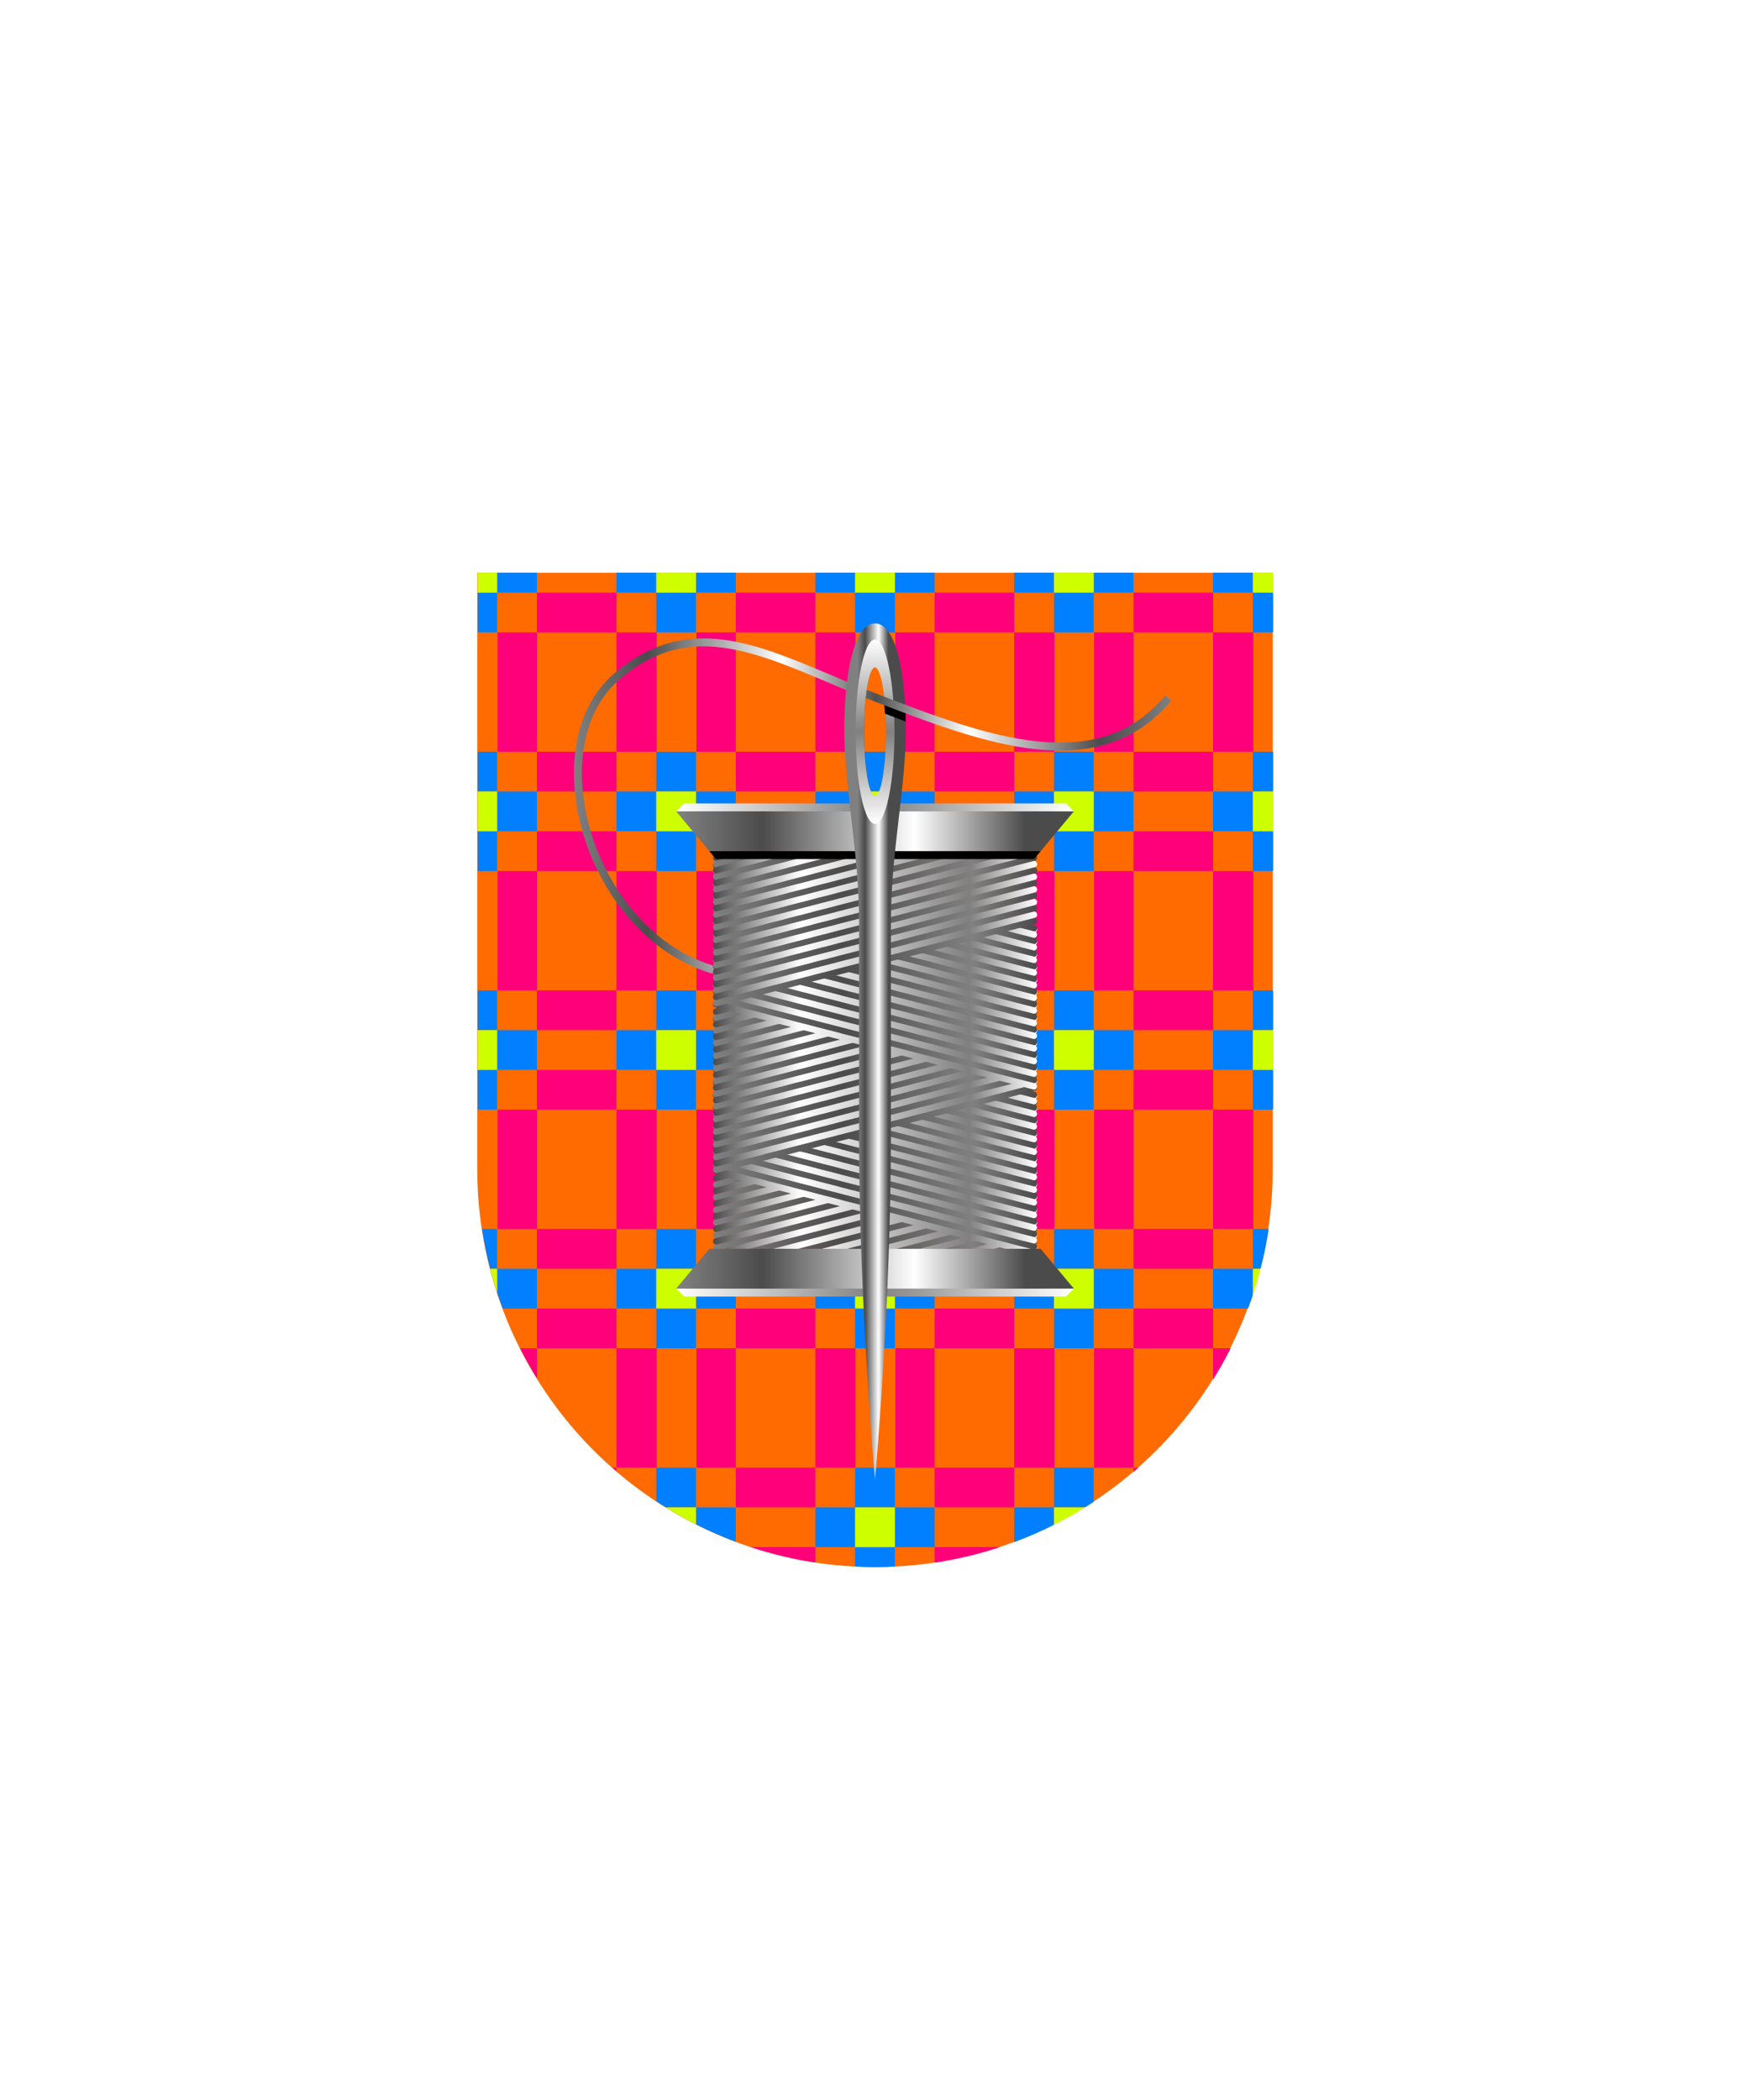
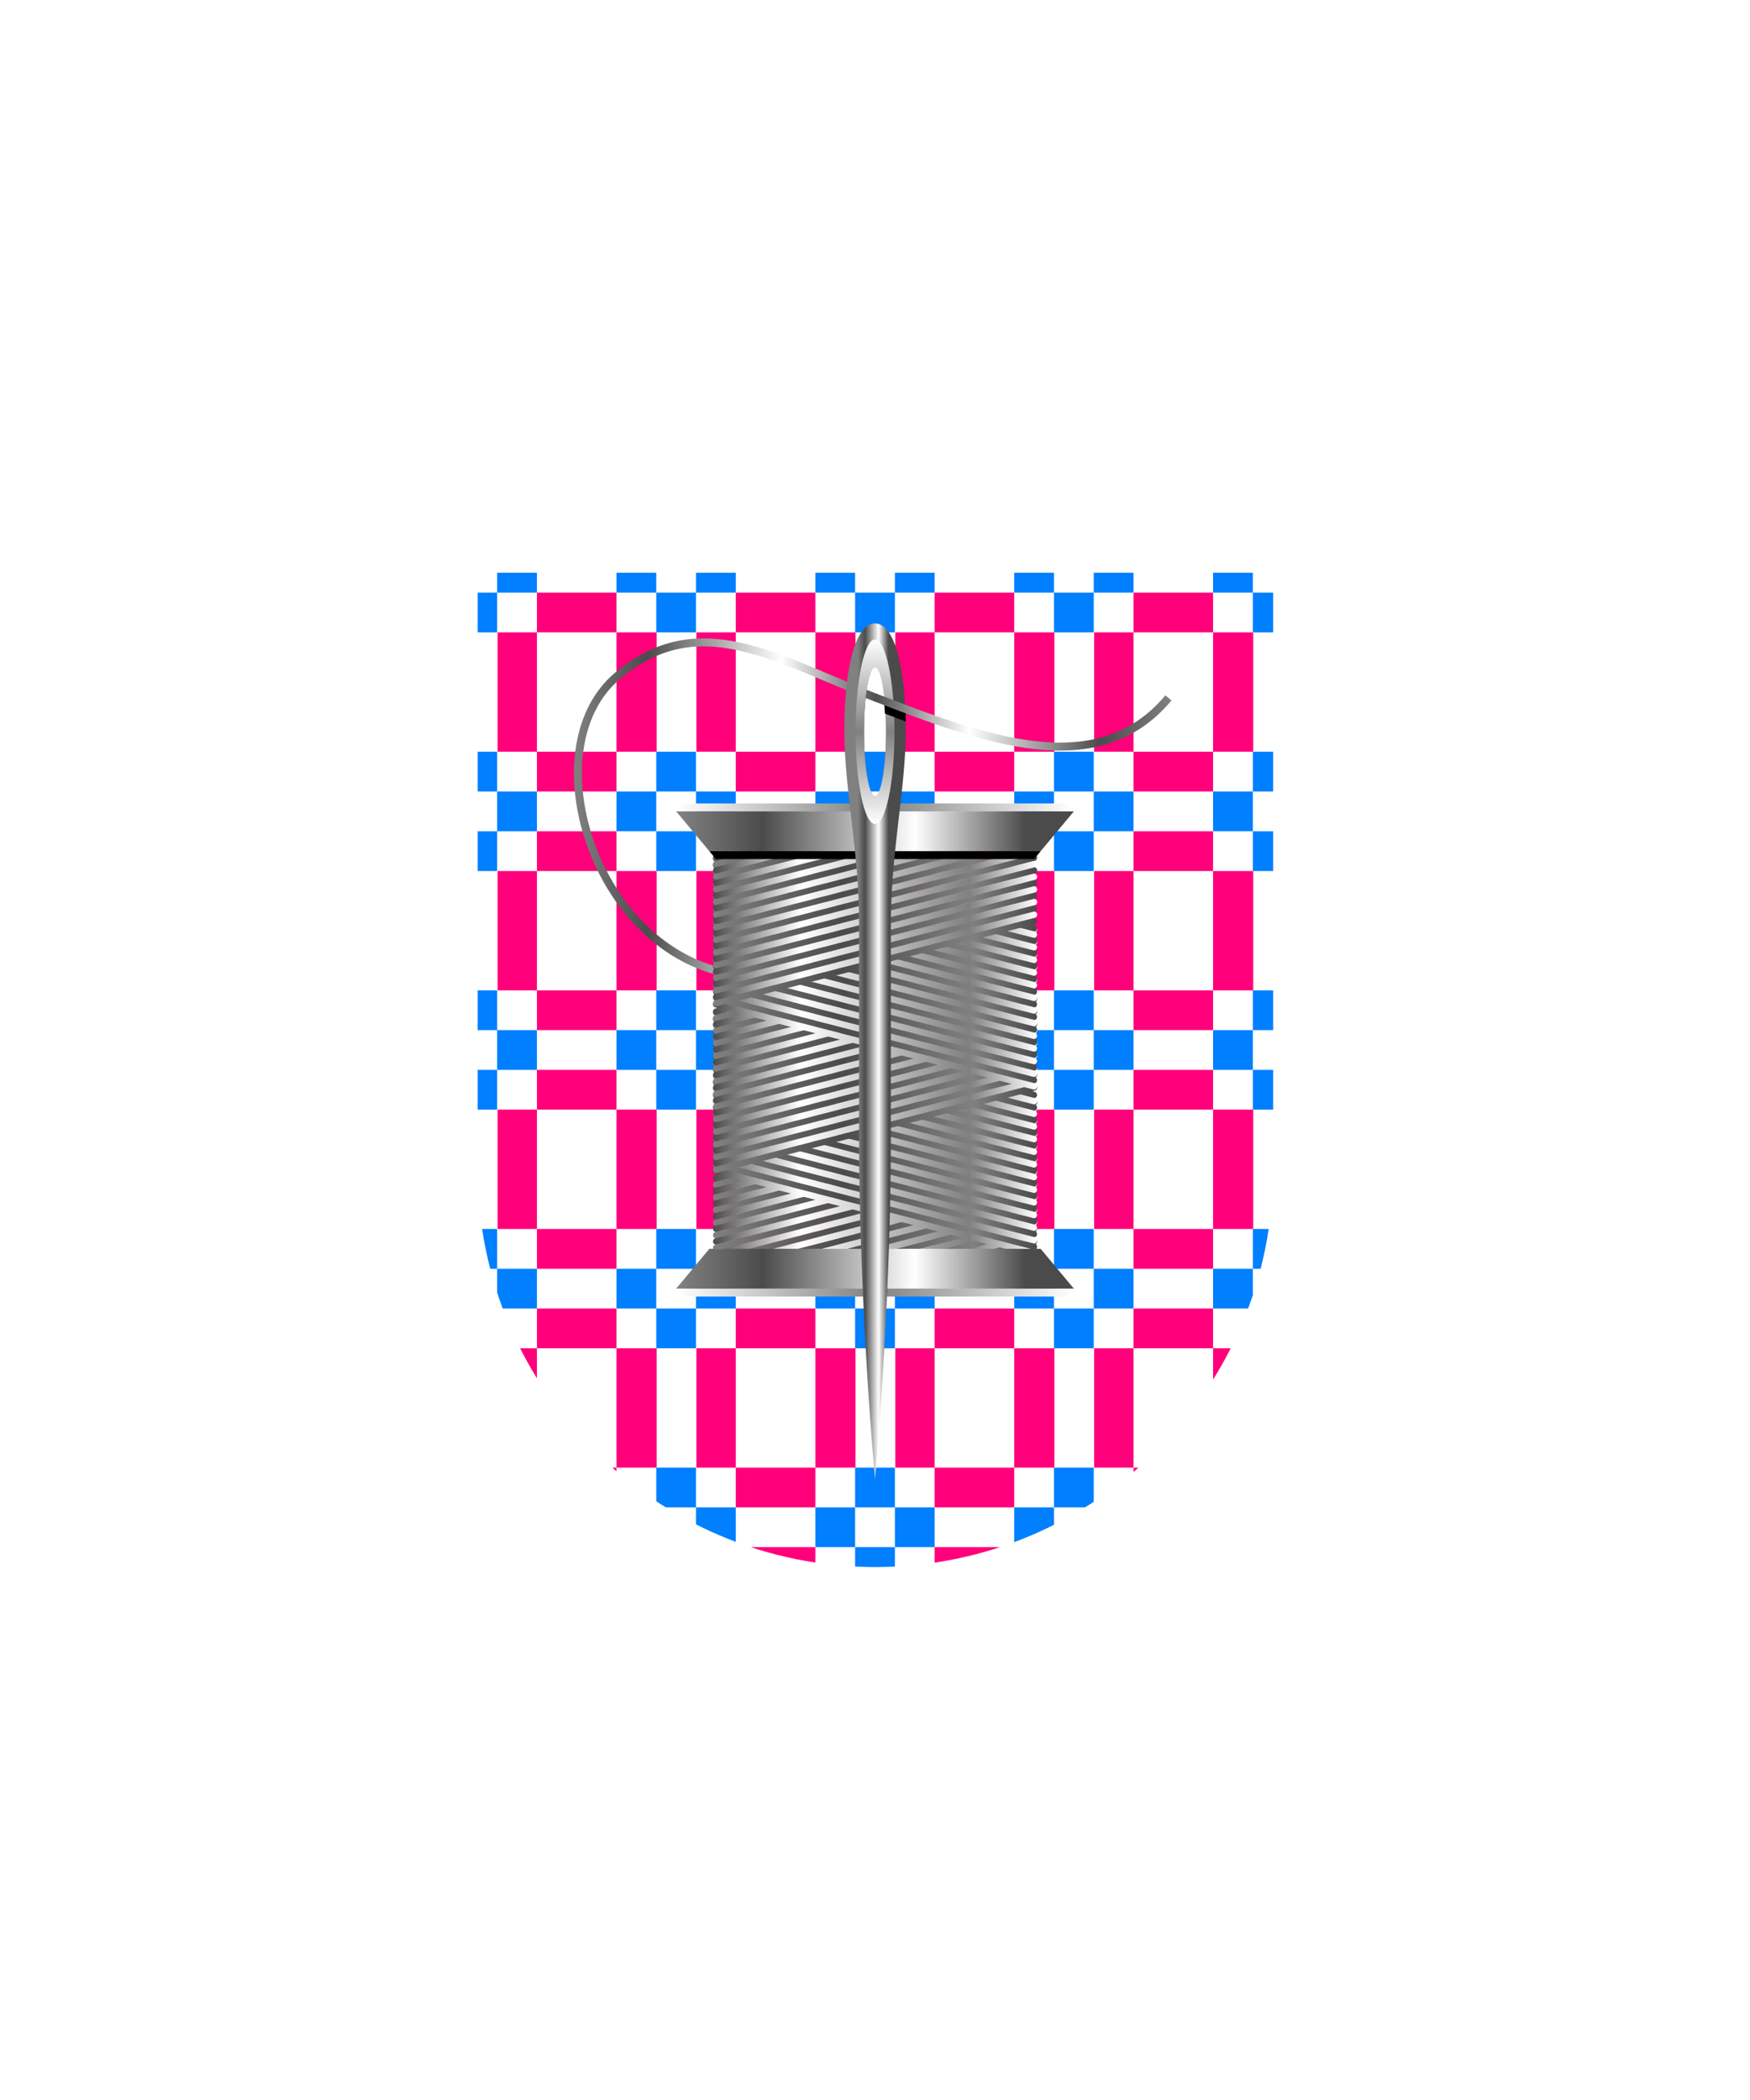
<svg xmlns="http://www.w3.org/2000/svg" xmlns:xlink="http://www.w3.org/1999/xlink" viewBox="0 0 220 264">
  <symbol id="fi297-a" viewBox="-12.5 -15 25 30">
    <path d="M12.5-10h-10v-5h10v5zm-10 5h10v5h-10v-5zm-4.95 20V0H2.5v15h-4.95zM-12.5 0h5.05v15h-5.05V0z" fill="#ff007a" />
    <path d="M-7.5 0v-5h5v5h-5zm-5-5v-5h5v5h-5zm5-10h5v5h-5v-5zm10 5v5h-5v-5h5z" fill="#007fff" />
-     <path d="M-7.5-10h5v5h-5z" fill="#ceff00" />
  </symbol>
  <symbol id="fi297-b" viewBox="-25 -15 50 30">
    <use height="30" overflow="visible" transform="translate(-12.5)" width="25" x="-12.5" xlink:href="#fi297-a" y="-15" />
    <use height="30" overflow="visible" transform="translate(12.5)" width="25" x="-12.5" xlink:href="#fi297-a" y="-15" />
  </symbol>
  <symbol id="fi297-e" viewBox="-62.5 -15 125 30">
    <use height="30" overflow="visible" transform="translate(-37.5)" width="50" x="-25" xlink:href="#fi297-b" y="-15" />
    <use height="30" overflow="visible" transform="translate(12.5)" width="50" x="-25" xlink:href="#fi297-b" y="-15" />
    <use height="30" overflow="visible" transform="translate(50)" width="25" x="-12.5" xlink:href="#fi297-a" y="-15" />
  </symbol>
-   <path d="M60 72v75a50 50 0 0 0 50 50 50 50 0 0 0 50-50V72Z" fill="#ff6b00" />
  <defs>
    <path d="M60.05 72v75c0 27.61 22.38 50 50 50 27.61 0 50-22.38 50-49.99V72h-100z" id="fi297-c" />
  </defs>
  <clipPath id="fi297-d">
    <use overflow="visible" xlink:href="#fi297-c" />
  </clipPath>
  <g clip-path="url(#fi297-d)">
    <use height="30" overflow="visible" transform="matrix(1 0 0 -1 115 94.5)" width="125" x="-62.5" xlink:href="#fi297-e" y="-15" />
    <use height="30" overflow="visible" transform="matrix(1 0 0 -1 115 124.5)" width="125" x="-62.5" xlink:href="#fi297-e" y="-15" />
    <use height="30" overflow="visible" transform="matrix(1 0 0 -1 115 154.5)" width="125" x="-62.5" xlink:href="#fi297-e" y="-15" />
    <use height="30" overflow="visible" transform="matrix(1 0 0 -1 115 184.5)" width="125" x="-62.5" xlink:href="#fi297-e" y="-15" />
    <use height="30" overflow="visible" transform="matrix(1 0 0 -1 115 64.5)" width="125" x="-62.5" xlink:href="#fi297-e" y="-15" />
  </g>
  <defs>
    <linearGradient gradientUnits="userSpaceOnUse" id="h88-a" x2="40.75" y1="15" y2="15">
      <stop offset="0" stop-color="gray" />
      <stop offset="0.4" stop-color="#4b4b4b" />
      <stop offset="0.8" stop-color="gray" />
      <stop offset="1" stop-color="#4b4b4b" />
    </linearGradient>
    <linearGradient gradientUnits="userSpaceOnUse" id="h88-b" x1="40.75" x2="0" y1="14.25" y2="14.25">
      <stop offset="0" stop-color="#fff" />
      <stop offset="0.21" stop-color="gray" />
      <stop offset="0.73" stop-color="#fff" />
      <stop offset="1" stop-color="#4b4b4b" />
    </linearGradient>
    <filter id="h88-c" name="shadow">
      <feDropShadow dx="0" dy="4" stdDeviation="0" />
    </filter>
    <linearGradient gradientUnits="userSpaceOnUse" id="h88-d" x1="72.16" x2="110.5" y1="101.32" y2="101.32">
      <stop offset="0" stop-color="gray" />
      <stop offset="0.24" stop-color="#4b4b4b" />
      <stop offset="0.68" stop-color="#fff" />
      <stop offset="1" stop-color="#4b4b4b" />
    </linearGradient>
    <clipPath id="h88-e">
      <rect fill="none" height="50" width="50" x="85" y="107" />
    </clipPath>
    <linearGradient id="h88-f" x1="85.45" x2="128.89" xlink:href="#h88-d" y1="132" y2="132" />
    <linearGradient gradientUnits="userSpaceOnUse" id="h88-g" x1="85" x2="135" y1="132" y2="132">
      <stop offset="0" stop-color="#fff" />
      <stop offset="0.5" stop-color="gray" />
      <stop offset="1" stop-color="#fff" />
    </linearGradient>
    <linearGradient id="h88-h" x1="107.82" x2="111.69" xlink:href="#h88-d" y1="132.19" y2="132.19" />
    <linearGradient gradientTransform="matrix(1, 0, 0, -1, 0, 264)" id="h88-i" x1="110" x2="110" xlink:href="#h88-g" y1="183.6" y2="160.42" />
    <linearGradient gradientUnits="userSpaceOnUse" id="h88-j" x1="109.82" x2="147.27" y1="90.78" y2="90.78">
      <stop offset="0" stop-color="#4b4b4b" />
      <stop offset="0.32" stop-color="#fff" />
      <stop offset="0.76" stop-color="#4b4b4b" />
      <stop offset="1" stop-color="gray" />
    </linearGradient>
    <symbol id="h88-k" viewBox="0 0 40.75 29.25">
      <path d="M.38,10.88l40-9.76M.38,28.88l40-9.76m-40,8.26,40-9.76m-40,8.26,40-9.76m-40,8.26,40-9.76m-40,8.26,40-9.76m-40,8.26,40-9.76m-40,8.26,40-9.76m-40,8.26,40-9.76m-40,8.26,40-9.76m-40,8.26,40-9.76m-40,8.26,40-9.76m-40,8.26,40-9.76m-40,8.26,40-9.76" fill="none" stroke="url(#h88-a)" stroke-linecap="round" stroke-linejoin="round" stroke-width="0.75" />
      <path d="M.38,10.12l40-9.74M.38,28.12l40-9.74m-40,8.24,40-9.74m-40,8.24,40-9.74m-40,8.24,40-9.74m-40,8.24,40-9.74m-40,8.24,40-9.74m-40,8.24,40-9.74m-40,8.24,40-9.74m-40,8.24,40-9.74m-40,8.24,40-9.74m-40,8.24,40-9.74m-40,8.24,40-9.74m-40,8.24,40-9.74" fill="none" stroke="url(#h88-b)" stroke-linecap="round" stroke-linejoin="round" stroke-width="0.75" />
    </symbol>
  </defs>
  <g filter="url(#h88-c)">
    <path d="M89.44,121.85C73.87,117,67.36,93.65,77.59,85S97.47,82.83,110,87.67" fill="none" stroke="url(#h88-d)" stroke-linecap="round" stroke-linejoin="round" />
    <g clip-path="url(#h88-e)">
      <use height="29.25" transform="translate(89.63 137.39) scale(1 1.06)" width="40.75" xlink:href="#h88-k" />
      <use height="29.25" transform="matrix(1, 0, 0, -1.06, 89.62, 157.92)" width="40.75" xlink:href="#h88-k" />
      <use height="29.25" transform="translate(89.63 116.45) scale(1 1.06)" width="40.75" xlink:href="#h88-k" />
      <use height="29.25" transform="matrix(1, 0, 0, -1.06, 89.62, 136.98)" width="40.75" xlink:href="#h88-k" />
      <use height="29.25" transform="translate(89.63 95.51) scale(1 1.06)" width="40.75" xlink:href="#h88-k" />
    </g>
    <path d="M130.83,107H89.17L85,102h50Zm0,50H89.17L85,162h50Z" fill="url(#h88-f)" />
    <path d="M134,163H86l-1-1h50Zm0-62H86l-1,1h50Z" fill="url(#h88-g)" />
    <path d="M130,108H90l-.83-1h41.66Z" />
    <path d="M110,78.37c-2.52,0-3.86,5.88-3.86,13.37S108,107,108,116v27c0,21,2,43,2,43s2-22,2-43V116c0-9,1.87-16.79,1.87-24.27S112.53,78.37,110,78.37Zm0,21.72c-.76,0-1.38-3.63-1.38-8.1s.62-8.1,1.38-8.1,1.39,3.63,1.39,8.1S110.77,100.09,110,100.09Z" fill="url(#h88-h)" />
    <path d="M110,80.4c-1.35,0-2.44,5.19-2.44,11.59s1.09,11.59,2.44,11.59,2.45-5.19,2.45-11.59S111.35,80.4,110,80.4Zm0,19.69c-.76,0-1.38-3.63-1.38-8.1s.62-8.1,1.38-8.1,1.39,3.63,1.39,8.1S110.77,100.09,110,100.09Z" fill="url(#h88-i)" />
    <path d="M113.86,89.59l-2.69-1,.08,1.12s1.76.68,2.61,1C113.85,90.32,113.86,89.59,113.86,89.59Z" />
    <path d="M110,87.67c13.83,5.35,28,10.69,36.89.07" fill="none" stroke="url(#h88-j)" />
  </g>
</svg>